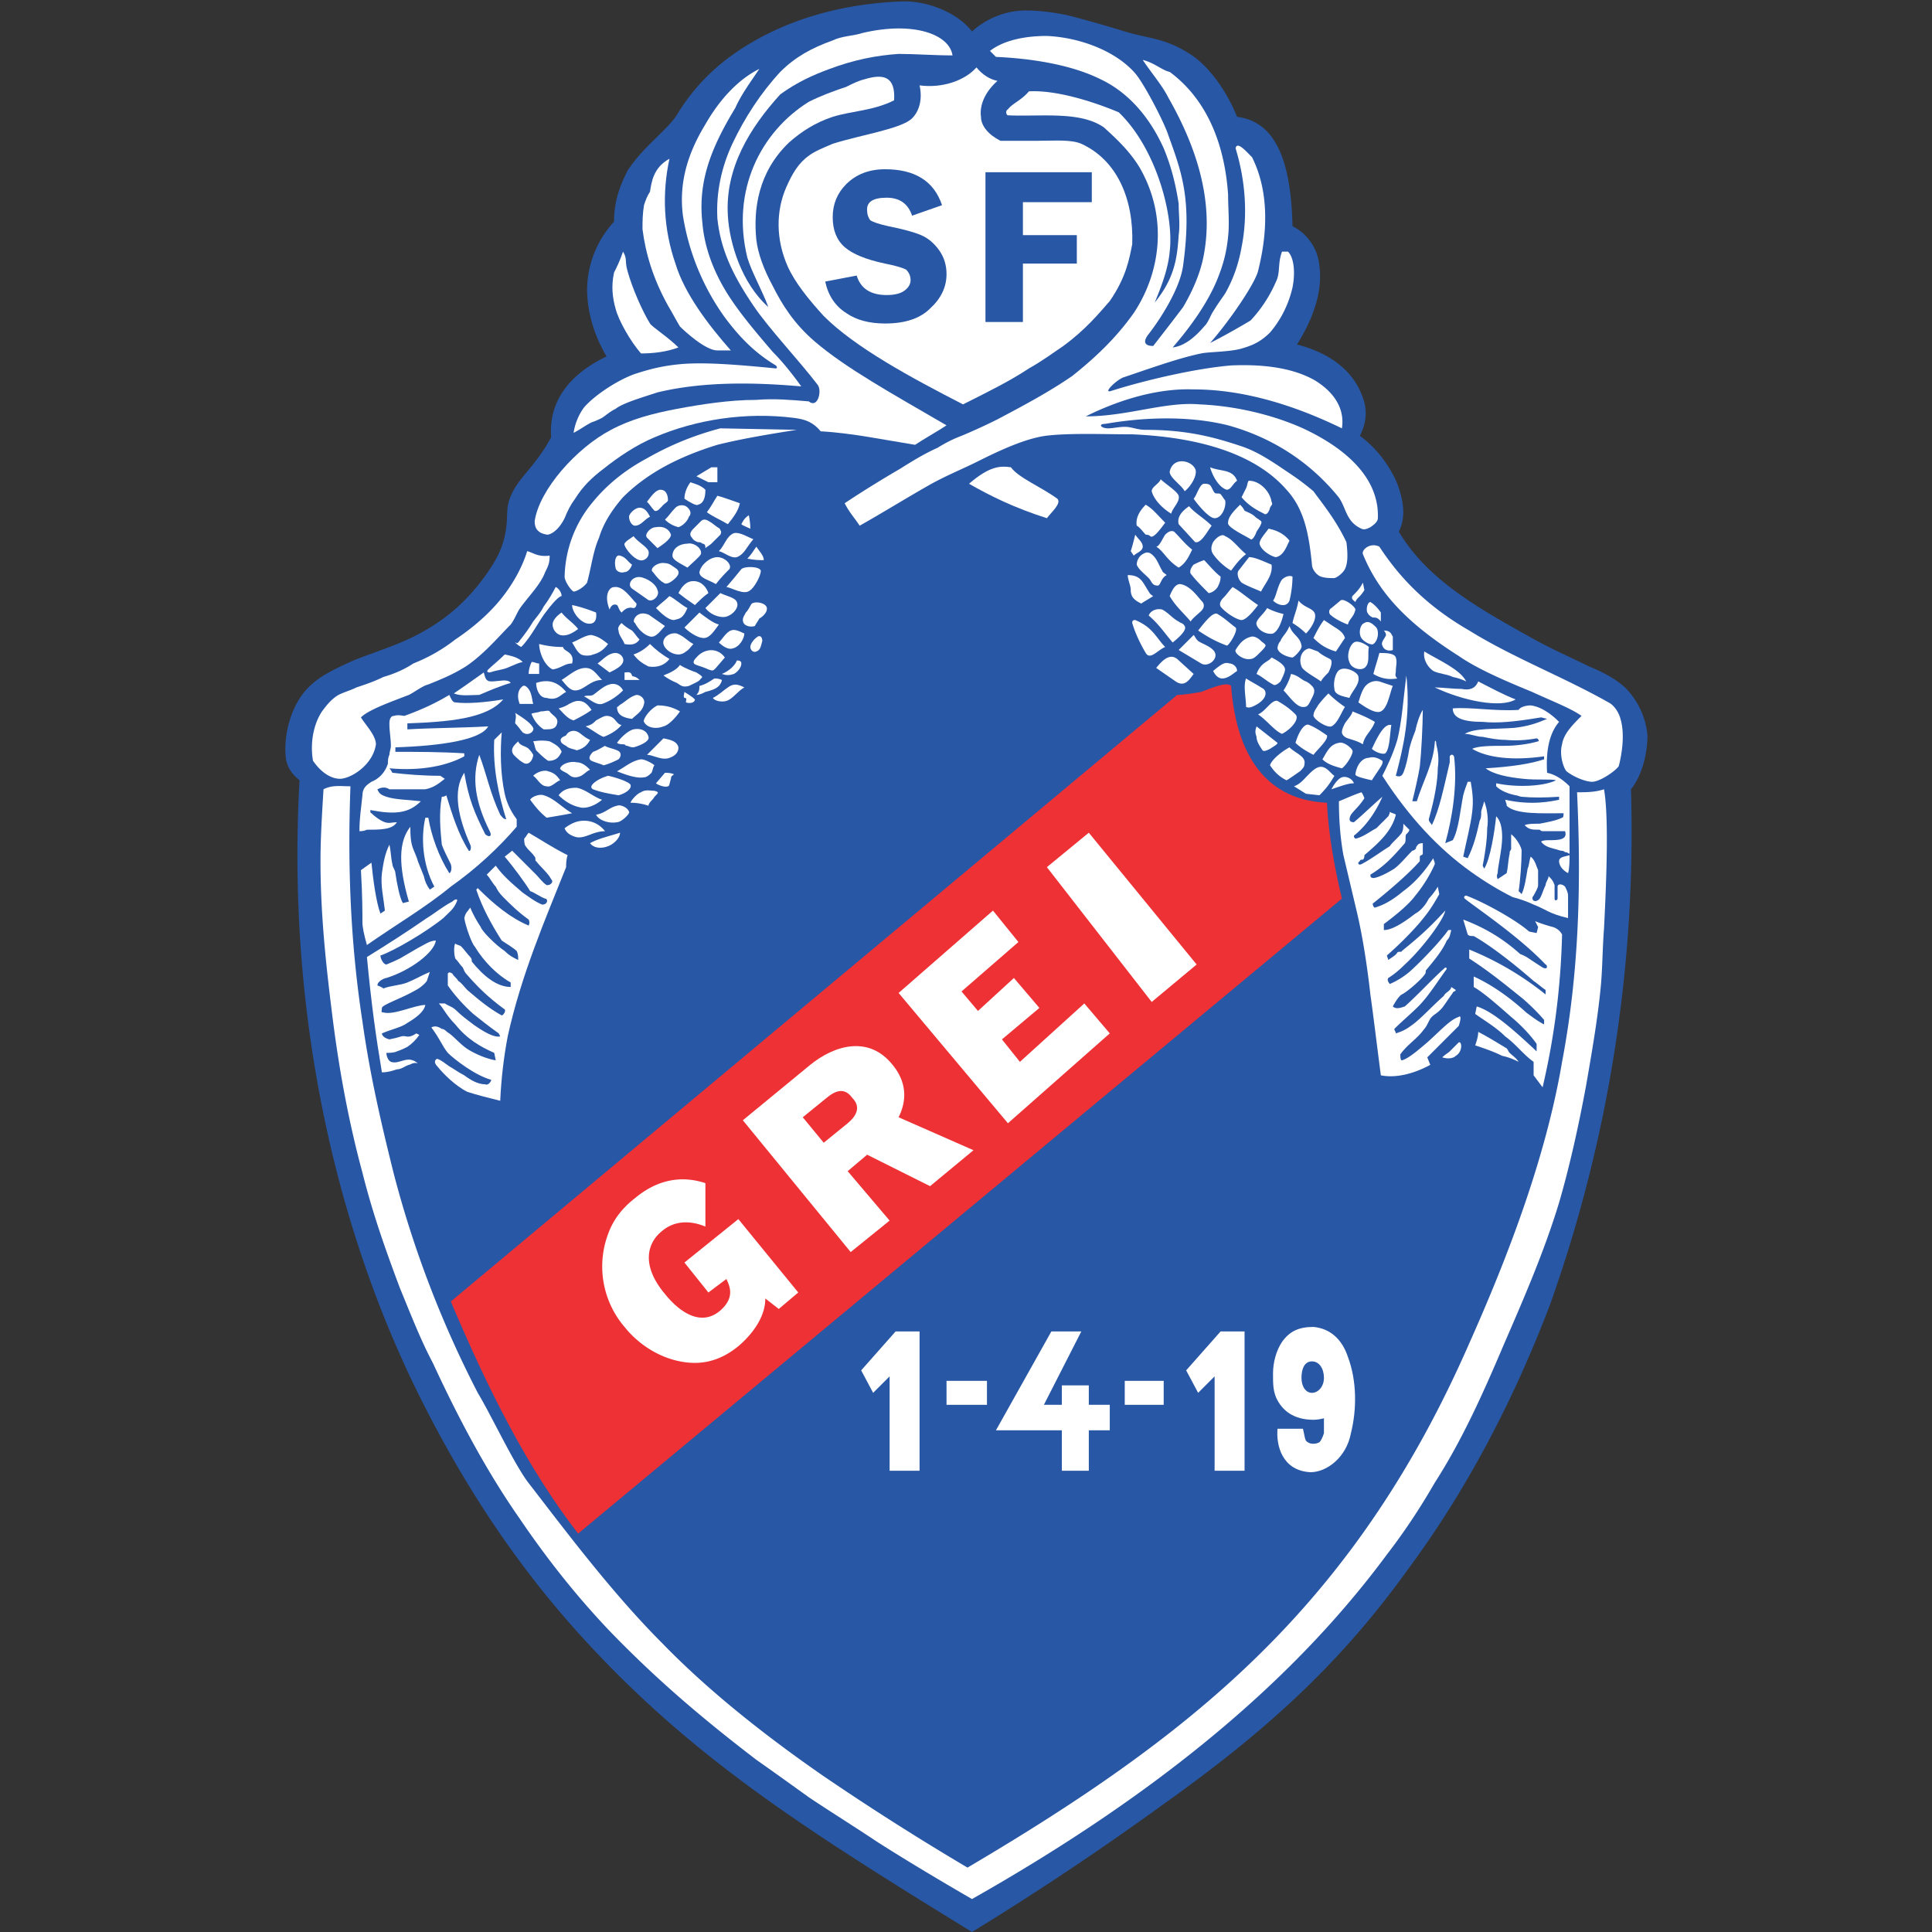
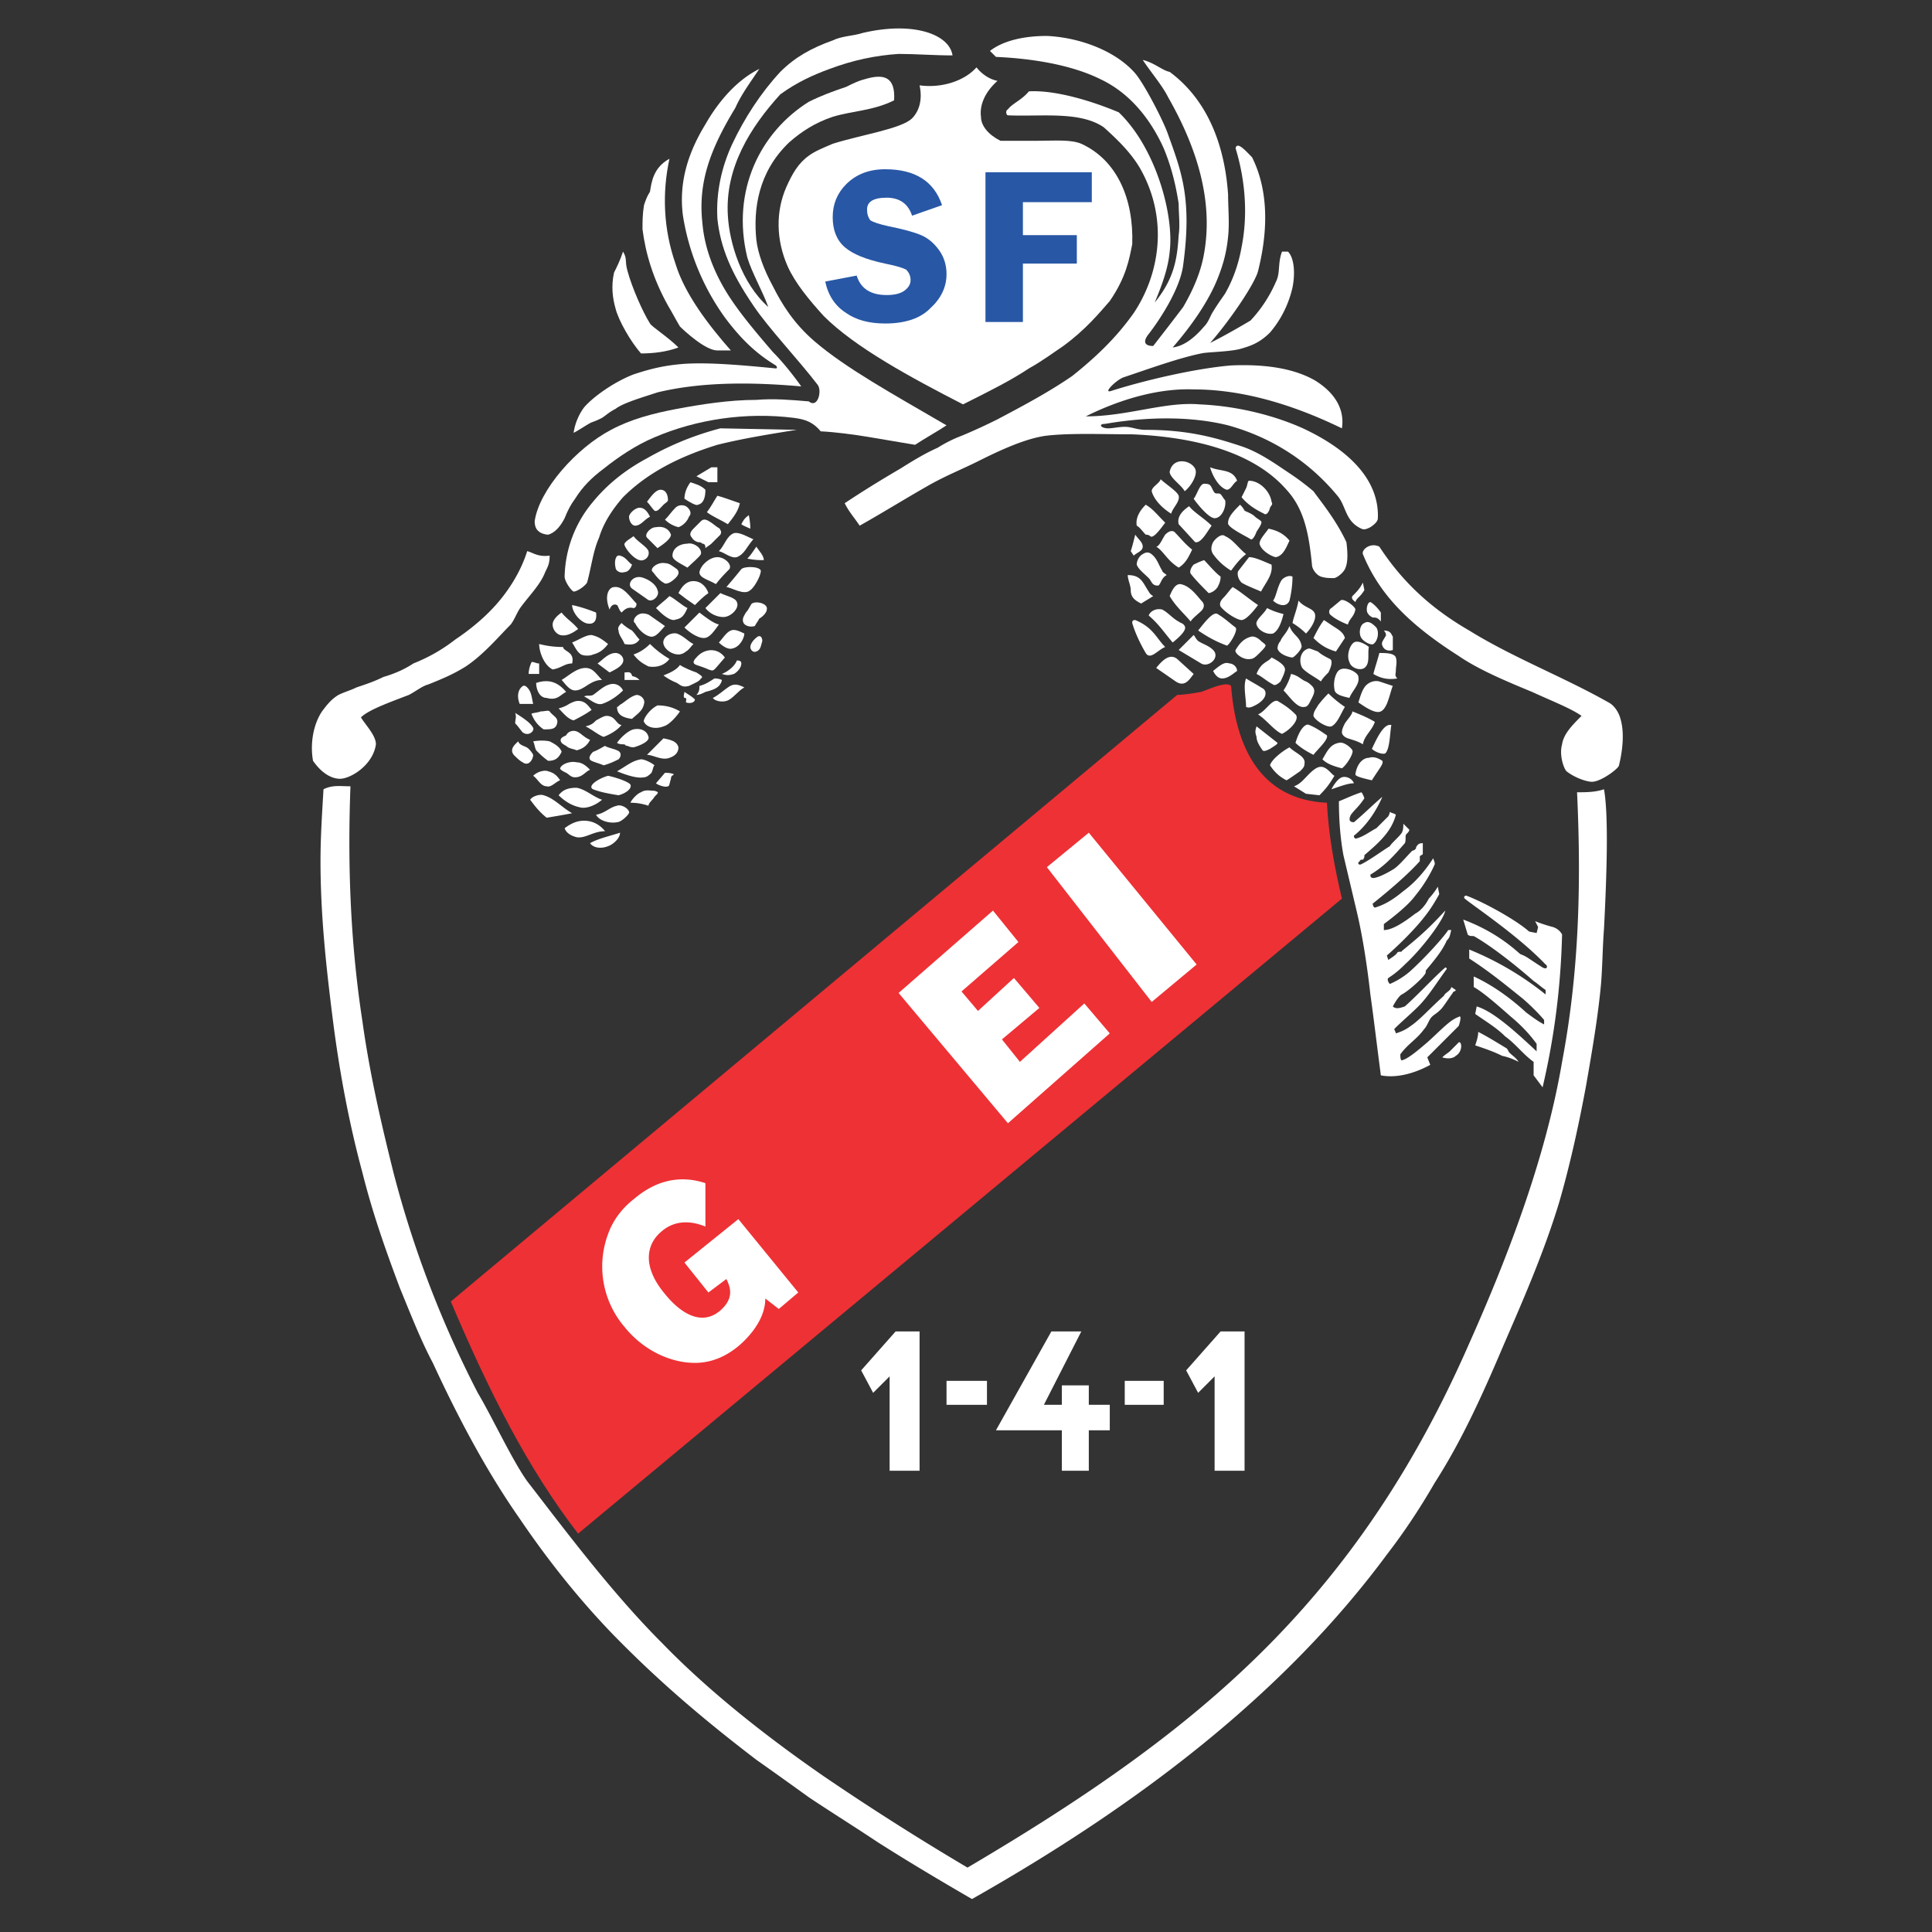
<svg xmlns="http://www.w3.org/2000/svg" viewBox="0 0 129 129">
  <rect x="0" y="0" width="129" height="129" fill="#333333" stroke="none" />
-   <path d="m40.5 23.8c-2.1 1-3.9 2.7-3.7 5.4-1.2 2.2-2.3 2.7-2.8 4.2-.2.6-.1 1.1-.2 1.8-.1.9-.4 1.7-.9 2.5-1.2 1.9-2.7 3.4-4.7 4.5-1.4.8-3.1 1.3-4.6 1.9-1.1.5-2.2 1-2.9 1.7-1.4 1.3-1.8 3.6-1.6 4.9.1.5.3.9.9 1.4-.9 16 2.6 30.5 8.3 41.7 3.1 6.1 6.7 11.4 11.2 16.2 7.1 7.6 14.5 12.3 25.4 19 4.9-3 9-5.8 12.6-8.4 6.9-4.9 11.9-9.4 16.5-15.8 4-5.4 7.1-11.4 9.5-17.7a94.1 94.1 0 0 0 5.4-34.4c.8-1 1.1-2.5 1.1-3.6a5.2 5.2 0 0 0 -1.4-3.1c-.6-.6-1.5-1.1-2.5-1.5-1.2-.6-2.6-1.2-4-2-3.4-1.9-6.8-3.8-8.7-7 .5-1 .3-2.1-.1-3.2-.5-1.2-1.4-2.4-2.5-3.2.6-1.2.4-2.1.1-2.8-.6-1.5-2-2.7-4.3-3.3 1.2-1.9 1.7-3.7 1.5-5.2a3.3 3.3 0 0 0 -1.8-2.7c-.1-4.7-1.3-7-3.7-7.3-.6-1.5-1.7-3.2-3-4.1-1.8-1.2-2.9-1.1-4.5-1.6-1.3-.4-2.7-.8-3.9-1.1q-1.5-.3-2.7-.3c-1.3 0-2.6.5-3.6 1.4-1-1.3-3.1-2.1-4.8-2-4.7.2-8.4 1.6-11.1 3.5a13.4 13.4 0 0 0 -3.7 3.9c-.6 1.1-2.3 2.2-3.4 3.9-.5 1-.9 2-.9 3.4a6.8 6.8 0 0 0 -1.8 4.5c0 1.2.3 2.8 1.3 4.5z" fill="#2857a5" />
  <g fill="#fff">
    <path d="m21.6 52.7c.6-.3 1.1-.2 1.8-.2-.2 5.3 0 10.5.8 15.7.5 3.6 1.3 7 2.1 10.2a70.6 70.6 0 0 0 5.6 14.6c.9 1.5 2.3 4.5 3.3 5.9 2.4 3.1 5.6 7.4 9 10.8 3.1 3.2 6.9 6.2 10.8 8.9q4.7 3.2 9.6 6.1c11.2-6.6 19.3-12.7 25.8-21.5 3.1-4.2 5.6-8.7 7.7-13.5 2.5-5.6 5.1-12.3 6.2-18.8 1.1-5.8 1.3-11.6 1-18 .6 0 1.2 0 1.8-.2.3 1.7.2 5.4 0 9.3-.1 1.3-.1 2.5-.2 3.7-.2 2.2-.6 4.5-1 6.8-.5 2.7-1.1 5.4-1.8 7.8-1 3.3-2.4 6.5-3.7 9.5-1.4 3.3-2.8 6.4-4.6 9.2q-1.5 2.6-3.2 4.8c-6.8 9.2-16.4 16.6-27.7 23-1.9-1.1-4.1-2.4-6.3-3.8-1.5-1-3.1-2-4.6-3q-1.8-1.3-3.5-2.5c-3.4-2.6-6.5-5.2-9.7-8.5-2.2-2.3-4.2-4.8-6.1-7.6-2.1-3-4-6.5-5.8-10.4-.8-1.5-1.5-3.3-2.2-5-.9-2.4-1.8-4.9-2.5-7.7q-1.3-4.8-2-10.4c-.4-3.2-.8-6.7-.8-10.4 0-1.6.1-3.1.2-4.8zm13.6-15.9c-.4 1.3-1.2 2.6-2.1 3.6-.8.9-1.8 1.7-2.7 2.3-.9.7-1.8 1.2-2.8 1.6-.6.4-1.3.7-2 .9-.6.3-1.2.5-1.8.7-.4.2-.8.3-1.2.5-.5.3-.8.7-1.1 1.1-.6.9-.8 2.2-.6 3.3.7 1 1.4 1.2 1.8 1.2.7 0 2.2-.9 2.4-2.3 0-.6-.7-1.3-1-1.8.5-.5 1.9-1 3.2-1.5.4-.2.9-.6 1.3-.7 1-.4 1.7-.7 2.5-1.2 1.2-.8 2.2-2 3-2.8.3-.4.4-.8.7-1.2.6-.8 1.3-1.5 1.6-2.3.2-.4.3-.6.3-1.1-.8.1-1.1-.2-1.5-.3zm55.8.2c1.1 2.7 3.1 4.7 6.4 6.8 1.3.9 3.2 1.7 4.9 2.4 1.3.6 2.6 1.1 3.3 1.6-.6.6-1.2 1.2-1.3 1.9-.2.7.1 1.6.3 1.8.5.4 1.3.7 1.7.7.6 0 1.8-.9 1.8-1.1.2-.8.4-2.1.1-3.1-.1-.4-.4-.9-.8-1.1-3-1.7-6.4-3-9.3-4.8-2.6-1.5-4.5-3.3-6-5.6-.6-.3-1.2.2-1.1.5zm-37.8-8.3c-1.9.3-3.7.6-5.3 1-2.6.8-4.7 1.9-6.3 3.5-.7.8-1.3 1.7-1.6 2.7-.4.9-.5 1.9-.8 3-.2.3-.7.6-.9.6-.2-.1-.6-.7-.6-1a8 8 0 0 1 1.9-5c .9-1.1 2.1-2.1 3.6-2.9 1.4-.8 3-1.5 4.9-2z" />
-     <path d="m37.9 57.1c-.1.3-.1.6-.1.8-1.4 3.5-3 7.2-3.9 11.3q-.4 2.1-.5 4.3c-.8-.2-1.6-.4-2.2-.6-.8-.4-1.6-1.2-2-1.7-.3-.3-.1-.5 0-.5.3.1.5.3.8.5.2.1.6.4 1 .6.4.3.9.6 1.4.6.2.1.4-.2.4-.3-1.1-.3-2.5-1.4-2.9-1.8-.4-.5-.5-.9-1.1-1.7.2-.1.4-.1.7.1.2 0 .3.2.5.3.4.3.8.8 1.3 1.1s1.2.6 1.8.7l-.1-.5c-.9-.4-1.8-.9-2.6-1.9-.6-.6-.8-1.1-1.1-1.4h.4c.3.2.5.2.8.5s.7.6 1.1.9c.7.5 1.4.9 1.8.8l-.1-.2c-.7-.5-1.2-.9-1.7-1.3q-1-.9-1.7-1.9v-.8c.1-.1.1-.1.3 0 .1.2.3.3.4.5.2.1.4.4.6.6.7.6 1.4 1.2 2.3 1.7.1 0 .3-.3.2-.4-1.1-.8-1.8-1.5-2.5-2.3-.2-.2-.2-.3-.3-.5-.2-.2-.3-.4-.5-.6-.1-.3-.1-.9 0-1 .1.1.3.1.4.2.2.2.4.5.6.7.1.1.1.2.1.3.8 1 1.7 1.7 2.6 1.7v-.3c-.9-.5-1.8-1.4-2.4-2.4-.2-.2-.6-1.3-.7-1.9.1-.4.2-.4.4-.7.2.5.5 1 .7 1.3.1.3 1 1.2 1.6 1.6.3.3.5.4.9.6 0-.2 0-.4-.1-.6-.2-.2-.7-.5-1-.7-.7-1.1-1.3-2.2-1.7-3.4l.1-.1c1.1 1.1 2.2 2 3.4 2.5q.1-.2 0-.4c-.7-.5-1.2-1-1.7-1.5-.3-.3-.4-.5-.5-.7-.2-.2-.4-.6-.6-.8l.6-.6c.5.7 1.1 1.2 1.8 1.8.3.2.8.6 1.3.8.4 0 .4-.4.2-.4-.3-.1-.7-.4-1-.5-.3-.5-1.1-1.6-1.7-2.3l.5-.4 1.6 1.6c.2.2.4.5.7.7.1 0 .2 0 .3-.1s.1-.2 0-.3c-.2-.4-.7-.8-1-1.2-.1 0 0-.2-.1-.3-.2-.3-.4-.4-.6-.7-.1-.1-.1-.4-.1-.5.1-.1.2-.3.3-.4.7.4 1.6 1 2.6 1.5zm-13.4 6.8c.3 3.2.6 5.3 1 7.7.4 0 .7-.1 1-.2.3 0 .5-.2.8-.3.1 0 .3-.2.6-.1-.7-.6-1.2.1-1.8-.1-.2-.1-.3-.4-.3-.6.2 0 .5 0 .7-.1.3-.1.5-.2.7-.3.3-.2.6-.5.8-.8l-.2-.1c-.6.4-.7.1-1 .2q-.3.1-.8.2c-.4-.1-.5-.3-.5-.4.7-.3 1.3-.4 1.7-.7.5-.3 1.1-.7 1.2-1.2-.7 0-2.1.7-2.8.5-.2 0-.1-.1-.1-.3s1.2-.6 2.1-1.1q.6-.3.9-.7l.2-.6c-.5.2-1 .5-1.5.7s-1.1.2-1.6.4c-.1-.1-.4-.2-.4-.2 0-.3.5-.5.6-.5 1.6-.5 3.2-1.7 3.3-2.5-.4 0-.8.3-1.2.5l-1.2.7q-.4.2-.9.4c-.2 0-.4-.4-.4-.6.9-.3 3.1-1.6 4.2-2.5.4-.4.7-.6.9-1.1.1-.2-.1-.2-.3 0-.6.3-1.2.8-1.7 1.1-1.3.9-2.7 1.8-4 2.6zm-.4-5.8c.1 1.7.1 2.9.1 3.5 0 .3.1.8.3 1.5 2-1.4 3.9-2.5 5.6-3.9 1.7-1.2 3.2-2.6 4.4-4v-.5q-.6-.8-.8-1.7c-.3-1.4-.3-2.9-.2-4.1l-.5.5c-.1 1.9.3 3.7.8 5.3-.2 0-.3-.2-.4-.3-.7-1.5-.9-2.7-1.4-4-.5 1.5-.3 3.1.7 5.1.2.4-.1.4-.3.2-.7-1.4-1.1-2.3-1.4-4.1-.8 1.2-.4 3 .4 4.8.1.2 0 .5-.1.4-.7-1.1-1.1-2.4-1.5-3.7q-.1.1-.3.1c-.2 1.1-.1 2.2 0 3.2.1.3.4.9.6 1.3.1.3 0 .6-.1.6-.7-1.1-1.2-2.5-1.4-3.7h-.2c-.3 1.3-.2 3.1.6 4.6l-.3.2q-.3-.4-.4-.9l-.4-1c-.1-.4-.3-.7-.4-1.1s-.1-.8-.1-1.2c-.8 1-.8 2.6-.1 5l-.4.1c-.2-.3-.4-1.3-.5-2 0-.2-.2-.4-.2-.6-.1-.4-.1-.9-.2-1.3-.3.6-.4 1.2-.5 1.9-.1.8.1 1.6.2 2.5l-.3.2c-.3-.8-.5-2.4-.6-3.4zm2.9-10.3c1.1-.4 2-.8 3-1.4.1.2.2.5.4.5.8.1 2 0 3.2-.2-1.1 1.3-3.7 1.5-6.4 1.6v.4c1.7-.1 3.7-.1 5.4-.2-.5.9-3.1 1.3-6.2 1.4v.3c1.6 0 3 0 4.6.1v.2c-1.1.6-2.8 1-5 .8q.1.1.2.3c.9.1 2 .2 3.2.2l.3.2c-.5.4-.8.6-1.3.7h-2.4c-.3-.2-.6-.1-.8 0 .1.3.3.4.6.5.6.2 1.5.2 2.3.3-.8.8-1.7.9-3.3.6-.1-.1-.1.2 0 .2.2.2.6.5.9.6s.5 0 .8 0c-.3.5-1.1.5-2 .5q-.2.1-.5.1c0-.9.1-1.4.2-2.4 0-.5.3-.7.6-.9.5-.2.9-.6 1.1-1.2 0-.2 0-.4.1-.6 0-.2.1-.4.1-.6 0-.5-.1-.9-.1-1.5 0-.3.1-.5.3-.5.3-.1.6 0 .7 0zm5.3-2.9c-.7.5-1.4 1-2 1.4.5.2 1.1.1 1.7.1.7-.3 1.4-.6 2.1-.8-.2-.3-.8-.1-1.3-.1-.4 0-.4-.3-.5-.6zm.3-.2c.2-.2.7-.6 1.1-1 .5.1.9.2 1.2.5-.5.1-.9.4-1.4.5q-.5.1-.8.2c-.2 0-.2-.1-.1-.2zm4.5-5.5c-.2.4-.5.9-.8 1.3-.2.4-.4.6-.7 1-.3.5-.6.9-1 1.4-.1.1-.1 0-.2 0 .1.1.2.2.4.3.7-.7 1.2-1.8 1.7-2.4.6-.8.9-1 1-1 0-.3-.3-.6-.4-.6z" />
    <path d="m47.9 31.2v1h-.6l-.8-.4 1-.6zm-2.2 15c .3.2.5.3.7.5 0 .2-.3.3-.6.2 0-.2.1-.3-.1-.3-.1-.1 0-.3 0-.4zm4-.3c-.4.2-.8.8-1.2.9-.3.1-.8 0-.9-.2.4-.2.7-.5 1-.7.4-.3.7-.2 1.1 0zm-3.2.5c.2-.2.2-.4.2-.6.4-.1.7-.3 1-.5.1 0 .3 0 .5.1 0 .1-.1.3-.2.4-.2.2-.5.3-.9.4-.2.1-.4.2-.6.2zm-1.1-2c .3.2.8.4 1.1.5.3.2.5.3.3.4-.1.2-.4.3-.8.5-.4.1-.5 0-.8-.2q-.5-.2-.9-.5c.5-.2.9-.4 1.1-.7zm-2-1.4c.4.4.8.7 1.3 1-.3.4-.8.6-1.4.5-.4-.2-.7-.4-1-.8q.6-.2 1.1-.7zm-1.9-1.4c.2.2.5.4.7.5.2.2.3.4.5.6-.2.3-.5.4-1 .3-.1-.3-.4-.6-.4-.9-.1-.2.1-.4.2-.5zm8 2.7c0 .3-.3.6-.5.7-.3.1-.5.1-.8 0 .5-.2.9-.6 1-.9.1 0 .3 0 .3.2zm-1.1-.4-.6.7c-.2.2-.2.2-.5.1-.2-.1-.5-.2-.8-.3s-.2-.3 0-.5c.5-.6 1.4-.7 1.9 0zm-2.1-.9c-.2.2-.3.4-.5.5-.1.1-.3.2-.5.2-.4 0-.9-.3-1-.7s.4-.8.9-.7c.5.2.7.5 1.1.7zm-2.9-.5c-.4-.1-.8-.5-1-.9-.2-.1 0-.5.3-.6.2-.1.6 0 .7.1l1 .7c-.3.3-.6.8-1 .7zm-1.1-1.9c-.4-.1-.6.1-.8.3-.2-.2-.2-.4-.3-.5-.2-.1-.4 0-.5.3-.4-1 0-1.5.3-1.5.6-.1 1.1.7 1.5 1.1 0 .2-.1.3-.2.3zm8.6 2.2c-.1.3-.1.6-.4.7-.2.1-.4-.1-.4-.3s.2-.5.5-.7c.2-.1.3.1.3.3zm-1.2-.5c0 .3-.3.9-.8 1-.3.1-.7-.2-.9-.4.2-.2.5-.7.8-.8.2-.1.5 0 .9.2zm-1.7-.6c-.3.4-.6.9-1 .9-.5 0-1.1-.5-1.3-.7l1-1c .4.3.9.7 1.3.8zm-3.3-1.9c.4.2.8.6 1.2.8-.3.7-.5.7-.9.8-.4 0-.9-.5-1.2-.8.3-.3.6-.5.9-.8zm-1.7-1.2c.3.1.8.4.9.8.2.4-.4.9-.7.6l-1-.7c-.4-.3.1-1 .8-.7zm-1.6-1.5c.4.1.5.4.8.6-.1.3-.3.5-.5.5-.3.1-.6-.1-.6-.3-.1-.4 0-.9.3-.8zm9.8 3.6c0 .2-.3.5-.5.6-.1.2-.2.3-.3.5-.3.1-.8 0-.8-.4 0-.2.1-.3.2-.5.2-.2.3-.5.4-.6.3-.2 1.1 0 1 .4zm-3.1-1.1c.4.2 1 .3 1.1.6.2.4-.4 1-.9 1-.4 0-.9-.2-1.2-.6zm-1.8-.8c.6 0 .9.5 1 .8-.3.2-.6.5-.9.8q-.6-.4-1.1-.8c.2-.4.5-.8 1-.8zm-1.9-1.2c.3 0 .5.2.8.4.2.2.1.4-.1.6s-.6.5-.8.3c-.2-.1-.4-.3-.7-.7-.3-.2.3-.7.8-.6zm-2.1-1.8c.3.4.9.7 1 1 .1.4-.3.7-.6.6-.4-.1-.9-.7-1-1-.1-.2.5-.5.6-.6zm7.2 2.2c.2-.2 1.2-.2 1.3.1 0 .4-.5 1.2-.7 1.3-.4.4-1.3-.2-1.6-.2q.6-.7 1-1.2zm-1.6-.8c.5 0 1 .5.8.8-.2.2-.6.6-.9 1-.5-.3-1.1-.4-1.1-.8.1-.5.7-1 1.2-1zm-2-.9c.4-.1 1 .3.9.7-.1.2-.6.6-.9.9-.5-.3-1-.5-1-.8 0-.5.5-.8 1-.8zm-2 .3-.7-.7c-.2-.2.2-.7.6-.7.6-.1.9.2 1 .5 0 .3-.6.7-.9.9zm-.5-2.1c-.4.2-.6.6-1 .6-.2 0-.4-.3-.4-.6 0-.2.4-.6.7-.6s.5.2.7.6zm.7-1.8c.4 0 .5.4.5.7 0 .1-.2.2-.3.3-.2.2-.4.5-.6.4-.2-.2-.3-.4-.5-.6.3-.4.6-.8.9-.8zm.3 2c .3-.3.4-.5.7-.8.2-.2.5-.2.7-.1.3.2.4.5.2.7-.1.3-.4.6-.7.7-.4-.1-.7-.3-.9-.5zm2.7-2q0 .9-.5 1c-.1.1-.6-.2-.9-.4 0-.3.1-.7.4-1.1.3.1.7.2 1 .5zm3.4 3.8c.2.3.5.6.5.9-.3 0-.6 0-1.1-.1.2-.2.4-.5.6-.8zm-.5-2.1q.1.5.1.9c-.2-.1-.5-.2-.6-.3.1-.2.2-.4.5-.6zm-2 2.4c.4-.4.5-1 1-1.2.4-.1 1 .3 1.3.4-.5.6-.6 1-1.1 1.2-.4.1-.8-.3-1.2-.4zm-1.1-.5c-.1-.1-.2-.1-.3-.1q-.3-.1-.4-.3c-.2-.2-.1-.4.1-.6l.5-.5c.2-.2.4-.1.7.1l.4.3q.2.1.2.2.1.1 0 .3l-.6.6c-.1.1-.3.2-.4.3 0-.1 0-.3-.2-.3zm2.5-2.7c-.1.5-.4.9-.8 1.4-.5-.3-1-.5-1.4-.8.3-.4.5-.8.7-1.1.4.1.9.3 1.5.5z" fill-rule="evenodd" />
    <path d="m63.2 28.4c-.6.4-1.5.9-2.1 1.3-1.9-.3-4.3-.8-6.3-.9-.5-.6-1-.8-1.8-.9-3.2-.4-6.5.1-9.3 1.3-1.2.5-2.4 1.3-3.4 2.1-.8.6-1.4 1.2-1.9 2-.3.4-.5.8-.7 1.3-.3.6-.7 1-1.1 1.1-.2 0-.5-.1-.6-.2q-.3-.2-.3-.7c.3-2.1 2.8-4.9 5.1-6.1 1.3-.7 2.8-1.1 4.4-1.4s3.5-.6 5.3-.6c1.2-.1 2.3 0 3.5.1.6.5.9-.7.6-1.1-1.3-1.7-3.3-3.8-4.3-5.3-1.5-2.2-2.2-3.9-2.4-5.8-.1-1.8.3-3.5 1-5 .8-1.7 1.9-3.4 3.2-4.8 1-1 2.1-1.6 3.5-2.1.6-.3 1.4-.3 2-.5 3.4-.8 5.8.1 6 1.5-1.2 0-2.5-.1-3.6-.1-1.5.1-3 .4-4.6 1-1.1.4-2.2.9-3.3 1.7-2 2.2-3.7 4.9-3.5 8.1.1 1.8.9 4.5 2.7 6.1-.4-1.1-1.1-2.3-1.4-3.3-1.1-4.5.9-8.4 4.1-10.4.8-.4 1.6-.7 2.5-1 .4-.2.8-.4 1.2-.5 1.3-.4 2.1-.2 2 1.4-1.4.7-2.8.7-4.1 1.1-1.2.4-2.1 1-2.9 1.7-2.1 2-2.4 4.5-2.2 6.5.1.9.5 2 1.1 3.1.6 1.2 1.4 2.5 2.8 3.7 2.1 1.8 5.2 3.5 8.8 5.6z" />
    <path d="m50.7 4.6c-.6.9-1.2 1.7-1.6 2.6-1.7 2.8-2.5 5-2.2 7.7q.2 2.3 1.6 4.6c.8 1.3 1.9 2.6 3.1 4 .7.7 1.4 1.6 1.9 2.3-3.4-.3-6.7-.3-9.6.4-.9.3-2.3.7-2.8 1.1-.4.2-.6.4-.9.6-.2.1-.4.2-.7.3-.4.2-.8.5-1.2.7.1-.7.4-1.3.7-1.7.6-.7 2-1.7 3.3-2.2 1.2-.4 2.1-.6 3.3-.7 1.4-.1 3.2 0 6.2.3.1 0 .1-.1 0-.2-1.5-.9-2.5-2-3.4-3.2a15.9 15.9 0 0 1 -2.8-6.8c-.3-2.3.4-4.3 1.5-6.1.8-1.4 2-2.9 3.6-3.7z" />
    <path d="m44.7 10.6c-.5 2.3-.4 4.7.4 7 .6 2 2.2 4.1 3.7 5.8h-.9c-.8 0-2.2-1.3-2.5-1.6-.3-.5-.5-.9-.8-1.4-1-1.8-1.5-3.5-1.7-5.1 0-.5 0-1 .1-1.6.1-.3.2-.6.4-.9.1-.6.2-1.6 1.3-2.2zm-3.1 6.2c.3.5.1.6.3 1.3.3 1.1 1 2.7 1.5 3.5.1.2 1.2.9 1.9 1.6-.8.3-1.7.4-2.5.4-.7-.8-1.5-2.2-1.7-3-.2-.7-.3-1.5-.1-2.4.2-.4.4-.8.6-1.4zm22.7 10.2c-3.5-1.8-7.2-3.8-9.3-5.9-1-1.1-1.9-2.2-2.4-3.3-.8-1.8-.8-3.7-.1-5.3.4-.9.8-1.6 1.5-2.1.4-.3.9-.5 1.6-.8 1.9-.6 4.6-1 5.3-1.7.5-.5.7-1.3.5-2.2 1.5.2 3-.3 3.8-1.2.4.5.9.8 1.4.9-.9.8-1.2 1.7-1.1 2.4 0 .6.5 1.2 1.3 1.6h2.5c1.1 0 2.2-.1 2.9.2 2.4 1.1 3.5 3.7 3.4 6.7-.2 1-.4 2.2-1.5 3.8-.7.8-1.6 1.9-3.1 3-.6.4-1.4 1-2.3 1.5-1.2.8-2.6 1.5-4.4 2.4z" />
    <path d="m56.4 33.6c.3.6.6.9 1 1.5 1.6-.9 3.2-1.9 4.8-2.8 1.1-.6 2.1-1 3.1-1.5 1.4-.7 3.1-1.5 4.5-1.7 1.6-.2 3.9-.1 5.8-.1 4.7.2 8.3 1.4 10.3 3.7 1.2 1.3 1.5 3 1.7 5 0 .3.3.7.6.8s.6.1.9.1c.3-.1.6-.4.7-.6.2-.4.2-1 .1-1.8-.7-1.5-1.7-2.7-2.2-3.4-.6-.5-1-.8-1.6-1.2-.9-.6-2-1.4-3.2-1.8-1.8-.6-3.6-1.1-6.4-1.1-.6 0-.9-.2-1.4-.2-.4 0-.8.1-1.1.1-.5 0-.7-.3-.2-.3 2.9-.5 5.8-.5 8.2.1 2.9.8 5.4 2.4 7.3 4.7.6.7.5 1.7 1.6 2.2.2.1.4 0 .6-.1.3-.2.5-.4.5-.6.1-2.6-2-4.6-5-6-2-.9-4.5-1.5-6.9-1.6-2.3-.2-4.8.8-7.6.8 1.8-.9 4.5-1.9 7.2-1.8 2.9 0 6.2.8 9.9 2.6.2-1.3-.5-2.4-1.8-3.2-1.4-.8-3.3-1.1-5.6-1-2.4.2-5.8 1-8 1.7-.6.2.3-.7.8-.9 1.5-.5 3.7-1.3 5.2-1.6.4-.1 1.8-.1 2.6-.3.7-.2 1.3-.4 2-1.1.6-.7 1.2-1.7 1.5-3 .2-1 .1-2-.3-2.4h-.4c-.3.8-.1 1.4-.4 2a9 9 0 0 1 -1.7 2.6c-.5.3-1.7 1-2.7 1.5 1.4-1.6 3-4 3.2-4.8.4-1.6 1-4.8-.4-7.6-.4-.4-1-1.1-1.1-.6.7 2.3.8 4.6.4 6.6q-.3 1.7-1.1 3.1c-.2.3-.5.7-.8 1.2-.2.3-.3.7-.6 1-.6.7-1.3 1.3-2.1 1.4 1.3-1.5 2.4-3.1 3-4.6.4-1 .6-1.8.7-2.8.1-.9 0-1.9 0-2.8-.2-3-1.2-6.2-3.9-8.2-.5-.1-1-.6-1.8-.8.6.9 1.3 1.7 1.7 2.5 2 3.5 3 7 2.4 10.4-.2 1.2-.7 2.4-1.4 3.6-.6.8-1.3 1.7-2 2.6-.6 0-.7-.3-.3-.8.7-.9 2.1-3 2.3-4.6.6-4.4-.1-6.2-1-8.7-.3-.9-1.6-3.4-2.2-4.1-1.3-1.5-3.7-2.4-5.9-2.5-1.5 0-2.9.3-3.8 1l .4.4c2.3.1 5 .5 7 1.5 1.9.9 3.3 2.6 4.2 4.6.5 1.2.8 2.4 1 3.7 0 .7.1 1.4 0 2.1-.1 1.6-.3 2.9-1.6 4.5.5-1.2.9-2.3 1-3.4.3-2.4-.9-6.9-3.4-9.3-1.9-.8-4.3-1.5-6-1.4-.5.6-1.1.8-1.4 1.2-.2.1-.1.4 0 .4 2.2.1 4.8-.3 6.4.8 1 .9 1.8 1.7 2.4 2.7 1.9 3.3 1.4 7-.4 9.7-1.2 1.7-2.6 3-4.1 4.2-1.6 1.1-3.3 2-5 2.9q-1.2.6-2.4 1.1-.8.3-1.6.8c-.9.4-1.7.9-2.5 1.4-1.2.7-2.5 1.5-3.7 2.3z" />
-     <path d="m70.6 33.3c.3.3-.4.9-.7 1.3-2.2-.7-3.8-1.5-5.2-2.3 1.4-1.2 2.1-1.2 2.8-1.1.5.7 2 1.3 3.1 2.1zm24.5 10.2c1 .6 2.4 1.2 2.8 2q-.4-.2-.9-.3c-.4-.2-.9-.2-1.3-.4-.3-.2-.7-.7-.6-1.3zm3.6 2c .8.4 1.7.9 2.5 1.2-1 .6-3.5.1-5.4-.8.5 0 1.2.1 1.8.1.5.1.9 0 1.1-.5zm5.4 2.7c-.2-.2-1-1-1.9-1.1-.3 0-.7.1-.8.3-1.6.1-3.2-.2-4.4-.1 0 .6.6.9 2 .9 1 .1 2.1 0 3.9-.3l.4.1c-.7.3-1.3.5-2.2.6-1.4.1-2.6 0-3.3.4.4 0 .8.2 1.2.2.5.1 1 .2 1.5.2q1 .1 2.1-.1c.1 0 .2.2.1.2-.7.2-1.5.3-2.3.3s-1.7 0-2.1.2c1 .6 2.7.8 4.8.5v.2c-.9.3-2.2.5-3.9.6.5.4 1.5.6 2.5.7.9.1 1.9 0 2.2.1-.8.4-2.6.5-4 .2v.2c.3.3.8.5 1.3.6.1 0 .3.1.4.1q1 .1 2.5 0v .2c-.5.1-1.8.4-3.6 0 .1.3.1.3.1.4.6.6 2.4.5 3.8.5 0 .1 0 .3-.1.3-.4.2-1 .3-1.5.4-.4 0-.8 0-1 .1.3.3.5.3 1 .3 0 0 .1.1.2.1h1.5c.2.6-.5.6-1.1.6q-.4 0-.5.1c.3.4.7.4 1.3.6q.2 0 .3.1c.2 0 .2.1.3.1v-4.5c-.5-.5-1-.8-1.5-.9-.1-1.6.2-2.7.8-3.4zm.6 10.1c.1-.3.1-.9.1-1.2-.3.1-.7.1-.7.4 0 .4.4.7.6.8zm-12.4-6.5c.3-.6.7-1.4 1-2.4.3-1.2.4-2.7.6-4.3.3 2.7-.2 4.8-.7 6.7.3.1.4 0 .5-.2.2-.5.3-1 .4-1.6.1-.4.2-.7.4-1.2.1-.5.3-1.1.5-1.4 0 1-.1 2.9-.2 3.8-.1.6-.3 1.5-.5 2.3h.3c.4-1.3 1.1-2.5 1.2-3.9 0-.2.1-.2.1.1.1.4.2.9.1 1.6 0 .8-.2 2-.6 3.4 0 .2.2.3.2.4.5-1 .8-2.5 1.2-4.2v-.4c.1-.2.3-.1.3.1.2 1.8-.1 3.9-.6 5.7l.5-.2c.4-.7.5-2 .7-3 .1-.4.2-.6.3-.9h.2c.1.6.2 1.2.1 2-.1.9-.4 2-.6 3l .3.1c.4-.8.6-1.6.8-2.5.1-.2.1-.3.1-.6 0-.1.1-.3.2-.7.2.5.3 1.2.2 1.8 0 .9-.2 2-.3 2.5l.1.2c.4-.6.7-2.5.8-3.5.3.3.4.8.4 1.4 0 .8-.3 2-.3 2.4q-.1.2 0 .4l.6-.4c.1-.4.1-.9.2-1.3 0-.2 0-.1.1-.3v-1c .4.3.7.9.7 1.1 0 .8-.1 2.1-.2 2.7l.2.2c.2-.4.3-1.1.4-1.7.1-.2.1-.5.2-.8.3.2.4.7.5.9v1c0 .2-.2.5-.3.7-.2.2 0 .5.3.3.2-.1.3-.6.5-1 0-.2.2-.4.2-.6.2.2.3.3.4.6v.9c0 .2.2.1.2 0v-.8c0-.2.3-.2.5 0 .1.2.2.4.2.6v1.5c-1.3-.3-1.5-.6-2.3-.9-.4-.2-1-.4-1.4-.5q-1.4-.7-2.8-1.7c-2.1-1.5-4.1-3.6-5.9-6.4z" />
  </g>
  <path d="m89.6 60c-.5-2.1-.9-4.3-1-6.4-4.5-.2-6.1-3.8-6.4-7.8-.3-.3-1.2.1-2 .4-.6.1-1.2.2-1.6.2l-48.5 40.5c2.5 5.9 5.1 11.1 8.5 15.5z" fill="#ee3135" />
  <path d="m89.4 53.5c0 1.3.1 2.5.3 3.6l.9 3.8c.4 1.7.7 3.7.9 5.5.2 1.4.4 3.1.7 5.4 1 .2 2.2-.1 3.3-.7l-.2-.5 2.1-2.1c.2-.6.1-.7 0-.6-.6.2-1.2.9-2.1 1.7-.7.6-1.3 1.1-1.7 1.2-.1 0-.1-.3-.1-.4.5-.7 1.1-1 1.6-1.7.2-.2.3-.6.5-.8s.3-.2.6-.5c.2-.2.5-.7.8-1.1 0-.1.2-.1.2-.2l-.3-.2c0 .1-.1.2-.1.2-.2.2-.3.2-.4.4-.8.7-1.6 1.6-2.2 2-.4.3-.7.4-1 .5 0-.1-.1-.2-.1-.3.5-.5 1.1-1 1.6-1.5.7-.7 1.3-1.7 1.9-2.5 0 0 0-.1-.1-.1-.9.8-1.8 1.8-2.7 2.6-.3.1-.6.2-.8 0 .1-.2.4-.7.6-.8.4-.2 1.3-1 1.5-1.3.1-.1.1-.2.1-.3.5-.6 1.1-1.3 1.4-2 .2-.2.2-.3.3-.7h-.2c-.4.6-1.7 2-2.6 2.8q-.6.5-1.3.8c-.1-.1-.2-.3-.1-.4.3-.2.6-.4 1.1-.9 1.2-1.1 2.6-3 2.7-3.6-1.2 1.3-1.8 1.8-2.9 2.7 0 .1-.2 0-.3.1-.1.2-.5.4-.6.5l-.1-.3c.8-.7 1.6-1.5 2.2-2.2.5-.6.8-1 1.3-1.9l-.1-.5c-.1.2-.4.6-.6.8q-.2.4-.5.7-.2.2-.4.3c-.9.7-1.6 1.1-2.1 1.1v-.4c.4-.3 1.6-1.2 2.1-1.9.5-.6 1-1.4 1.3-2.1 0-.2-.1-.3-.1-.4q-.9 1.4-2 2.2c-.6.5-1.2.9-1.9 1.1-.1 0-.2-.3-.1-.3 1-.8 2.3-1.9 3.1-2.8v-.3c0-.1.2-.1.2-.2v-.7c-.1 0-.3 0-.4.2-.1.1 0 .1-.1.2s-.2.1-.2.1c-.4.4-.8.9-1.2 1.2-.8.5-1.4.7-1.5.6q-.1 0-.1-.2c1-.6 1.6-1.3 2.3-2.1.1-.2 0-.5.1-.6s.2-.2.2-.3l-.4-.4c0 .2 0 .4-.1.6-.2.3-.7.7-.8.9-.5.3-1.3.9-1.9 1.2-.2.1-.3-.1-.1-.2 0-.1.1-.1.2-.1.1-.1.1-.2.1-.3.8-.7 1.8-1.5 2.1-2.7-.1-.1-.3-.1-.4-.2q0 .1-.1.3l-.8.8c-.4.2-.9.6-1.4.7-.1-.1-.1-.1-.1-.2 1-.8 1.6-1.9 1.9-2.6-.7.6-1.3 1.2-1.9 1.7-.4 0-.3-.3-.2-.5.3-.4.5-.5.9-1.1 0 0-.1-.3-.2-.4-.6.2-1 .4-1.5.6zm6.9 17.1c.3.1.7.1.9-.1.5-.3.4-1 .2-.9l-.6.6c-.1.1-.3.2-.5.4zm8-8.2c-.1 3.9-.6 7.2-1.3 10.2l-.6-.8v-.9c-.7-.5-1.2-1.2-1.9-1.7-.6-.6-1.3-1-2-1.5l.1-.5c1 .3 2.3 1.4 4 3v-.5c-.5-.7-1.1-1.3-1.7-1.8-.8-.7-1.8-1.6-2.5-2v-.7c1.1.5 2.3 1.3 3.5 2.4.4.3.8.6 1.2.8v-.3q-.6-.7-1.4-1.4c-1-.8-2.2-1.8-3.6-2.7v-.6a20.28 20.28 0 0 1 5.1 3v-.3c-.3-.2-.5-.4-.8-.6-1.6-1.4-3.1-2.5-4-3-.2 0-.3 0-.4-.1l-.3-1c1.6.6 2.8 1.4 3.8 2.3.5.2.4.2 1.5.9.4.2.3-.2.2-.2-1.8-1.9-4.8-3.9-5.4-4.4-.1-.1 0-.2.1-.2 1.1.4 3.3 1.6 4.2 2.4l.5.1.1-.4-.2-.4c.2.1.8.3 1.2.4.3.1.5.3.6.5zm-5.8 7.4c.1-.3.2-.6.2-.9.6.3 1.4.8 1.9 1.1.1.1.1.2.2.3.2.2.4.3.6.6-.2-.1-.6-.3-1.1-.4-.6-.3-1.2-.5-1.8-.7zm-60.3-29.4c.5.1 1.1.3 1.6.5.1.8-.4.8-.7.7-.5-.2-.9-.8-.9-1.2zm-.7.5c.3.4.8.7 1.1 1.1-.4.3-.8.5-1.2.4-.3-.1-.5-.4-.5-.7s.3-.6.6-.8zm.7 2c .2.3.3.6.6.8.2.1.6.1.8 0 .4-.1.7-.3 1-.7-.5-.4-.7-.5-1.1-.6-.4 0-.8.3-1.3.5zm1.7 1.4c.3-.2.7-.7 1.2-.7.3 0 .6.3.5.6s-.5.5-.9.7zm1.8.6v.5h1c-.3-.3-.5-.2-.5-.3-.1-.3-.3-.2-.5-.2zm-5.7-1.9c.4.1.9.2 1.6.2 0 .3.8.3.6 1.1-.5 0-.7.3-1.3.4-.6-.3-.9-1.2-.9-1.7zm1.5 2.4c.5-.3 1-.8 1.6-.8.5 0 .7.4 1.1.8-.8 0-1.2.7-1.8.7-.4 0-.7-.5-.9-.7zm1.5 1.1c.2-.1.4 0 .6-.1.3-.2.7-.6 1.1-.7.3-.1.7 0 .9.4-.3.3-.8.7-1.4.9-.4.1-.8-.3-1.2-.5zm2.2.7c0 .4.2.7 1 .8.3-.3.7-.5.8-1 .1-.3-.2-.6-.5-.6-.4.1-.7.4-1 .6-.2.1-.2.2-.3.2zm1.8 1c-.1-.1.3-.8.9-1.1.5 0 1 .1 1.5.4-.2.3-.7.9-1.1 1-.5.2-1.1.1-1.3-.3zm-7.7-3.2h.7v-.7c-.2 0-.3-.1-.5-.1-.1.2-.2.5-.2.8zm.5.6c.9-.3 1.5 0 2 .6-.4.2-.6.6-1.3.4-.5 0-.7-.6-.7-1zm1.5 1.7c.3.3.6.7 1 .8.2-.1.8-.4 1.2-.7-.3-.4-.5-.6-.9-.6-.2 0-.4.1-.6.2q-.3.2-.7.3zm3 1.9c-.3-.1-.8-.5-1.2-.7.4-.1.5-.2.7-.4.2-.1.5-.3.7-.3q.3 0 .5.2c.2.2.3.4.5.4-.3.4-.9.7-1.2.8zm.9.4c.1.1.4.1.5.1.1.1.1.1.2.1q.2.1.4.1c.4-.1 1.1-.4 1-.7-.1-.4-.5-.6-1-.5-.4.1-.9.6-1.1.9zm2 .8 1.1-1.1c.5.1.9.2 1 .6 0 .4-.3.6-.6.7-.5.2-1.1-.2-1.5-.2zm-8.5-3.4h.9c-.1-.4-.1-.8-.4-1.1-.2-.2-.3-.1-.4 0-.2.2-.3.6-.1 1.1zm.8.7c.2.5.5.8.8 1 .5 0 .8 0 .9-.4s-.3-.5-.5-.8c-.1-.1-.3 0-.6 0-.2.1-.7.1-.6.2zm2 1.9q.1.1.3.2c.2.2.5.2.7.3.4-.1.7-.3.9-.7-.5-.2-.7-.6-1.1-.6-.2 0-.4.1-.5.3-.2.1-.5.2-.3.5zm2.8 1.5c.4-.1.8-.3 1-.4.2-.2.2-.5-.1-.6-.2-.1-.7-.2-.8-.3-.2.1-.5.3-.8.4-.3.3-.3.5-.1.6s.6.2.8.3zm.9.4c.5.2 1.3.5 1.8.4.2 0 .4-.2.5-.3.1-.2.1-.4.2-.5-.1-.1-.6-.4-.9-.4-.6.1-.9.4-1.6.8zm3.8.2c-.1.1-.2.1-.2.3-.1.3-.1.5-.2.5-.2.1-.7-.1-.8-.2l.6-.7c.1 0 .4 0 .6.1zm-10.6-4.1c.3.2 1 .6 1.2 1 .1.2-.3.6-.7.3-.1-.1-.3-.4-.5-.6 0-.3.1-.4 0-.7zm3.1 2.6c-.1-.3-.4-.5-.8-.7q-.5-.1-1.1 0c .1.2.1.4.2.6.2.2.5.5.8.7.5 0 .7-.2.9-.6zm-.1 1.1c.1-.3.7-.5 1.1-.4.4 0 .7.3.9.5-.3.1-.5.5-1 .5-.3 0-.4-.2-.6-.3s-.4-.2-.4-.3zm2.2 1.4c.5.2 1.1.3 1.7.4.4-.1.9-.4.8-.7-.1-.2-1-.5-1.5-.6-.7.2-1.4.7-1 .9zm3.7 1.1c0-.2.3-.4.4-.6.3-.3.3-.3 0-.4-.3 0-.6-.1-.9.1-.3.1-.7.6-.7.7.5 0 .9.1 1.2.2zm-8.7-4.3c.1.3.5.3.7.5q.2.2.3.4c0 .3-.3.8-.7.5-.2-.1-.4-.3-.6-.5-.3-.4.1-.7.3-.9zm2.8 2.6c-.2-.3-.4-.5-.8-.6-.2-.1-.7 0-1 .3.3.2.5.7.9.7.3.1.6-.3.9-.4zm-.1 1c .4.4.9.7 1.4.8.3.1.9 0 1.5-.5-.6-.2-1.1-.7-1.7-.8-.5 0-.9.1-1.2.5zm3.9.7c.2-.1.7.1.8.4.1.1-.5.7-.8.7-.5.1-1.2-.1-1.4-.5.6-.1.9-.5 1.4-.6zm-4.9-.7c.7.2 1.2.8 1.9 1.2-.5.1-1.1.2-1.7.3-.5-.4-.8-.8-1.1-1.2.1-.2.6-.4.9-.3zm1.4 2.2c.1.3.4.5.8.6.6.1 1.1-.4 1.9-.4-.4-.5-.9-.7-1.4-.7s-.9.2-1.3.5zm1.7 1c .2.3.7.4 1.2.2.3-.1.8-.5.8-.9-.6.2-1.5.4-2 .7zm38.7-24.8c.2-1 1.4-.8 1.7-.2.2.4-.3 1.2-.7 1.5-.2-.4-1-.9-1-1.3zm-.6.5c.3.3 1.1.8 1.2 1.1.1.4-.4.8-.5 1.2-.8-.5-1.2-1.1-1.3-1.5 0-.3.5-.5.6-.8zm-1 1.7c.5.3.7.6 1.3 1.2-.3.4-.8 1.1-1 .9q-.1-.1-.3-.1c-.2-.2-.4-.5-.6-.6-.1-.6.3-1.1.6-1.4zm-.7 2c .2.3.5.5.5.8s-.4.4-.6.6l-.2-.3c.1-.3.2-.7.3-1.1zm-.5 2.7c.9 0 1 .5 1.4 1.1q.1.2.3.3c-.3.2-.5.3-.8.5-.4-.2-.7-.4-.7-.9 0-.3-.2-.7-.2-1zm .6-.7c.1.3.5.6.8.9.2.2.2.5.6.5.2 0 .2-.5.6-.7-.1-.1-.3-.2-.3-.3-.2-.3-.3-.7-.6-1-.2-.2-.4-.3-.7-.1-.2.1-.4.4-.4.7zm1.3-1.2c.5.3.7.9 1.5 1.4.5-.3.7-.8.9-1.2-.5-.4-.8-.8-1.2-1.2-.2-.1-.4 0-.6.2-.2.3-.4.8-.6.8zm1.5-1.5 1.1 1.2c.4.1.8-.7 1.1-1.1-.5-.5-1.2-.9-1.5-1.3-.6.4-.8.8-.7 1.2zm1-1.7c.2.3 1 1.3 1.4 1.3.5 0 .8-.8.7-1.2-.1-.1-.2-.3-.3-.4s-.3 0-.4-.1-.2-.4-.3-.5-.3-.1-.4-.1c-.3 0-.5.8-.7 1zm2.2-.6c.3 0 .4-.4.7-.6-.3-.8-1.1-.6-1.8-.9.1.4.5 1.3 1.1 1.5zm-4.1 10.5c-.6-.6-.8-1.3-2-1.8-.2 0-.2.1-.2.2.2.7.6 1.5.9 2s .8-.2 1.3-.4zm.5-.3c-.6-.7-.9-1.2-1.6-1.8.1-.3.5-.5.9-.4.4.2.7.6 1.1.8.1.1.3.1.4.3q.2.3-.8 1.1zm1.2-1.4c-.4-.5-1-1-1.4-1.7.2-.5.4-.8.7-.8.7.1 1.2.9 1.5 1.2q.2.3-.1.6c-.2.2-.6.5-.7.7zm0-3.2c.3.4.8.9 1.2 1.3.1 0 .4-.1.6-.4.1-.2.2-.4.2-.7-.4-.3-.8-.8-1.1-1.1-.3.1-.5.2-.7.3-.1.1-.3.4-.2.6zm2.7-.2a4 4 0 0 1 -1.2-1.1c-.2-.3-.1-.6 0-.8.2-.3.6-.6.8-.4.5.2.9.8 1.4 1.2-.4.3-.7.7-1 1.1zm-.2-3.2c-.1.3 1.2.9 1.5 1.1.1.1.3-.2.4-.5.2-.3.4-.6.3-.7s-.3-.2-.4-.3c-.2-.2-.5-.3-.7-.4-.1-.2-.2-.3-.3-.4-.4.4-.8.8-.8 1.2zm.9-1.7c.5.6 1.1.9 1.5 1.1.1.1.3 0 .4-.4.1-.2.2-.2.1-.4-.1-.7-.8-1.4-1.5-1.4-.1 0-.1.3-.2.5zm-5.7 11.4 1.3.9c.6.4.9-.1 1.2-.5l-1.1-1c-.5-.4-1 .1-1.4.6zm1.5-1.2 1.5.9c.5.3 1.3-.4.8-.9-.3-.3-.7-.4-1-.6-.2-.2-.2-.3-.3-.4zm3.2-.3c-.8-.3-1.3-.6-1.9-1 .4-.5 1-1.3 1.3-1.1.5.3.8.6 1.2.9.2.2-.5 1.3-.6 1.2zm-.4-2.6c.3.4 1.1.9 1.4.9s.8-.6 1.1-1c-.6-.4-1.3-1-1.7-1.2-.2.2-.4.5-.6.7s-.3.4-.2.6zm1.9-3.3-.7.9c-.1.1-.1.5.2.8.3.2 1.1.5 1.3.6.3-.6.8-1.1.7-1.8-.5-.2-1.1-.5-1.5-.5zm.7-.9c.1.5.9.9 1.1.9.5-.1.7-.7.9-1.1-.4-.5-.9-.7-1.4-.8-.2.3-.6.7-.6 1zm-1.5 8.5c0-.3-.3-.5-.5-.5-.3-.1-.5 0-1.1.5.1.2.3.5.6.5.4 0 .7-.3 1-.5zm-.1-1.4c-.1.2.5.7 1 .6.2 0 .4-.2.6-.4s.4-.4.4-.5-.2-.2-.3-.3c-.2-.2-.4-.3-.6-.3-.5.1-.8.4-1.1.9zm3.2-2.4c-.1.4-.3 1.1-.7 1.3-.4.1-1-.2-1.1-.6-.1-.3.5-.7.7-1.1.4.2.7.3 1.1.4zm-.7-.9c.3.3.9.5 1.1 0 .1-.4.2-1 .2-1.6-.2-.1-.5 0-.7.2-.3.4-.4 1.2-.6 1.4zm1.7 0c-.1.6-.3 1-.4 1.5q.5.3.9.7c.3-.3.7-.9.6-1.3s-.7-.4-1.1-.9zm-.6 1.7c.2.6.7.7.8 1.3.1.2-.5.8-.6.8-.2 0-.9-.2-1-.6 0-.2.1-.4.2-.5.1-.3.4-.5.6-1zm-1.2 2.1c.4.2.9.5.9.8 0 .2-.2.6-.3.8-.2.2-.4.3-.5.2-.4-.2-.7-.5-1.1-.7.3-.8.8-.8 1-1.1zm-1.7 1.4c.3.2.7.4 1 .6.2.1.3.2.3.4 0 .3-.3.6-.7.8-.2.1-.4.2-.6.1 0-.6-.2-1.4 0-1.9zm.7 3.2 1.4 1.1c0 .1-.2.2-.5.4-.2.1-.4.2-.5.1-.2-.3-.4-.6-.4-.9-.1-.3-.1-.4 0-.7zm.1-.8c.6.4 1.1 1.1 1.6 1.3.6-.3 1.2-1 .9-1.3-.4-.4-.7-.6-1.2-.9-.4-.1-.8.7-1.3.9zm1.7-1.6c.4.4.9 1.2 1.4 1.1.2 0 .3-.2.4-.4.2-.4.4-.7.1-1-.1-.1-.2-.2-.4-.3-.3-.1-.5-.4-1-.5-.1.4-.3.8-.5 1.1zm1.2-1.6c.1.3.9.7 1.3 1 .1-.2.3-.4.5-.6.2-.4.3-.8.1-.9s-.6-.3-.8-.5c-.3-.1-.5-.2-.6-.2-.5.1-.7.7-.5 1.2zm.8-1.9c.4.4.8.7 1.5.9l.6-.9c-.1-.4-.5-.6-.8-.8l-.6-.4c-.3.4-.5.8-.7 1.2zm1.2-1.5c.2.2.8.5 1.1.6.1-.4.4-.5.5-1 0-.2-.8-.8-1-.6l-.6.5c-.2.1-.2.4 0 .5zm2.1-2.2.1.5c-.3.5-.5.5-.6.8-.1-.1-.3-.2-.2-.4.3-.3.5-.5.7-.9zm-4.9 11c .4.4 1.1.6 1 1.1 0 .2-.1.3-.3.5-.3.2-.7.5-.9.6-.6-.3-.9-.7-1.1-1 .1-.4.9-1 1.3-1.2zm.4-.3q.4.4 1.2.8c.3-.4 1-1 .9-1.3-.3-.2-.7-.5-1.2-.7-.2-.1-.6.2-.9 1.2zm1.2-1.8c.1.3.9.8 1.2.7.4-.2.6-.8.9-1.3q-.6-.4-1.1-.9-.4.4-.7.8c-.1.2-.3.4-.3.7zm1.8-3.1c-.3.1-.5.8-.4 1.3 0 .4.6.5 1 .6.2-.5.7-.9.6-1.4 0-.3-.8-.7-1.2-.5zm.9-1.8c-.3.2-.5.9-.3 1.3.1.4.7.6 1 .4.4-.3.2-.9.3-1.4-.1-.1-.7-.5-1-.3zm.7-1.3c-.3.1-.4.7-.2 1s .7.5.8.4c.3-.2.4-.8.2-1.1-.2-.2-.5-.5-.8-.3zm.4-1.4c-.2 0-.3.5-.2.7q.1.2.3.3c.1.1.3-.1.6.3v-.6c-.2-.3-.5-.6-.7-.7zm-2.4 11.6c-.2-.1-.5-.6-.9-.6s-.8.5-1.2.9q-.3.3-.6.4l.8.5.9.1c.5-.5.7-.8 1-1.3zm-.8-1.1c.2.2.5.4 1.3.6.3-.2.8-1 .7-1.2s-.6-.6-.9-.5c-.6.1-.8.6-1.1 1.1zm1.3-1.8c0 .1.1.3.4.4s.7.2 1 .4c.1-.6.6-.9.8-1.5-.5-.3-1-.5-1.5-.7 0 .2-.3.5-.5.8-.1.2-.2.4-.2.6zm1.1-2c .3.2 1.1.8 1.5.6.2-.1.3-.3.4-.5.2-.5.3-1 .4-1.2l-.9-.3c-.4-.1-.8.1-1 .4s-.3.7-.4 1zm1-1.9c.5.3 1 .4 1.6.3-.2-.2-.1-.3-.1-.5 0-.3.1-.6 0-.9s-.7-.3-1.1-.3c-.1.4-.3 1-.4 1.4zm.6-1.9c.1.3.4.4.7.3v-.9c-.1-.1-.1-.4-.6-.4.1.1.2.3.1.4-.1.2-.3.4-.2.6zm-3.4 9.6c.6-.2 1.1-.4 1.5-.4-.1-.3-.5-.5-.8-.4s-.6.6-.7.8zm2.7-.6c-.9-.2-1.1-.3-1.1-.4.1-.7.5-1.1.9-1.1.3-.1.6 0 .9.2.1.2-.2.5-.7 1.3zm0-2.1c.2.2.7.4.9.3.3-.3.3-1.3.4-1.9h-.1c-.5 0-1 1.2-1.2 1.6z" fill="#fff" />
  <path d="m62.9 13.7-2 .7q-.4-1.2-1.7-1.2-1.4 0-1.3.9 0 .3.2.6.3.2 1.2.4 1.5.3 2.2.6.7.3 1.2 1t .5 1.6q0 1.3-1.1 2.3-1 1-3 1-1.6 0-2.6-.7-1.1-.7-1.4-2.1l2.1-.4q.4 1.3 2 1.3.8 0 1.2-.3.4-.3.4-.7 0-.4-.3-.7-.4-.2-1.4-.4-1.9-.4-2.7-1.1-.8-.7-.8-2t .9-2.2q1-1 2.6-1 3 0 3.8 2.4zm10-.2h-4.6v2.2h3.6v1.9h-3.6v3.9h-2.5v-10h7.1z" fill="#2857a5" />
  <path d="m47.3 86.3-1.6-2 3.6-2.9 4 4.9-1.3 1.1-.9-.7c0 1.2-.8 2.3-1.7 3.1q-1.4 1.2-3 1.2c-1.7 0-3.5-.9-4.7-2.4a6.21 6.21 0 0 1 -1.1-6.2q.5-1.4 1.8-2.4c1.8-1.5 3.5-1.4 4.7-1v2.9c-1.2-.5-2.2-.3-2.9.3-1 .8-1.4 2.3.2 4.2.8 1 2.3 2.3 3.7 1.1.9-.8.7-1.5.4-2.1z" fill="#fff" />
-   <path d="m56.8 83.6-7.2-8.8 4.5-3.7c1.6-1.3 3.9-2 5.5 0 .9 1.1 1 2.3.4 3.5l5 2.2-2.9 2.4-4.2-2.1-1.3 1.1 2.8 3.3zm-3.2-9 1.4 1.7 1.6-1.3c.6-.5.9-1.1.3-1.7-.5-.7-1.1-.5-1.7 0z" fill="#fff" fill-rule="evenodd" />
  <path d="m67.3 75-7.3-8.7 6.3-5.5 1.7 2.1-3.8 3.3 1.1 1.3 2.4-2.2 1.7 2-2.5 2.1 1.2 1.5 4.3-3.9 1.7 2zm9.6-8.1-7-9 2.8-2.3 7.2 8.8zm-4.2 25.6h-1.8v1.3h-1.2l2.5-4.9h-2l-3.7 6.6h4.4v2.7h1.8v-2.7h1.4v-1.7h-1.4zm10.4-3.6h-1.6l-2.3 2.6.8 1.5 1.1-1.1v6.3h2zm-21.7 0h-1.6l-2.3 2.6.8 1.5 1.1-1.1v6.3h2z" fill="#fff" />
-   <path d="m87.7 88.6c1.1.1 1.9.8 2.3 2 .6 1.6.6 3.5.2 5.1-.3 1.6-1.6 2.6-2.7 2.6-1.9-.1-2.3-1.8-2.2-2.9h1.7c.1.4.1.6.2.8.2.2.4.2.5.2q.2 0 .4-.1c.1-.1.2-.3.3-.6v-1q-.4.1-.7.1c-1.3 0-2.1-.6-2.5-1.5-.2-.5-.2-.9-.2-1.6s.2-1.5.6-2.1c.5-.7 1.1-1 2.1-1zm-.8 3.4c0 .6.3 1 .7 1s .8-.4.8-1-.3-1.1-.8-1.1-.7.5-.7 1.1z" fill="#fff" fill-rule="evenodd" />
  <path d="m63.2 92.2h2.7v1.6h-2.7zm11.9 0h2.6v1.6h-2.6z" fill="#fff" />
</svg>